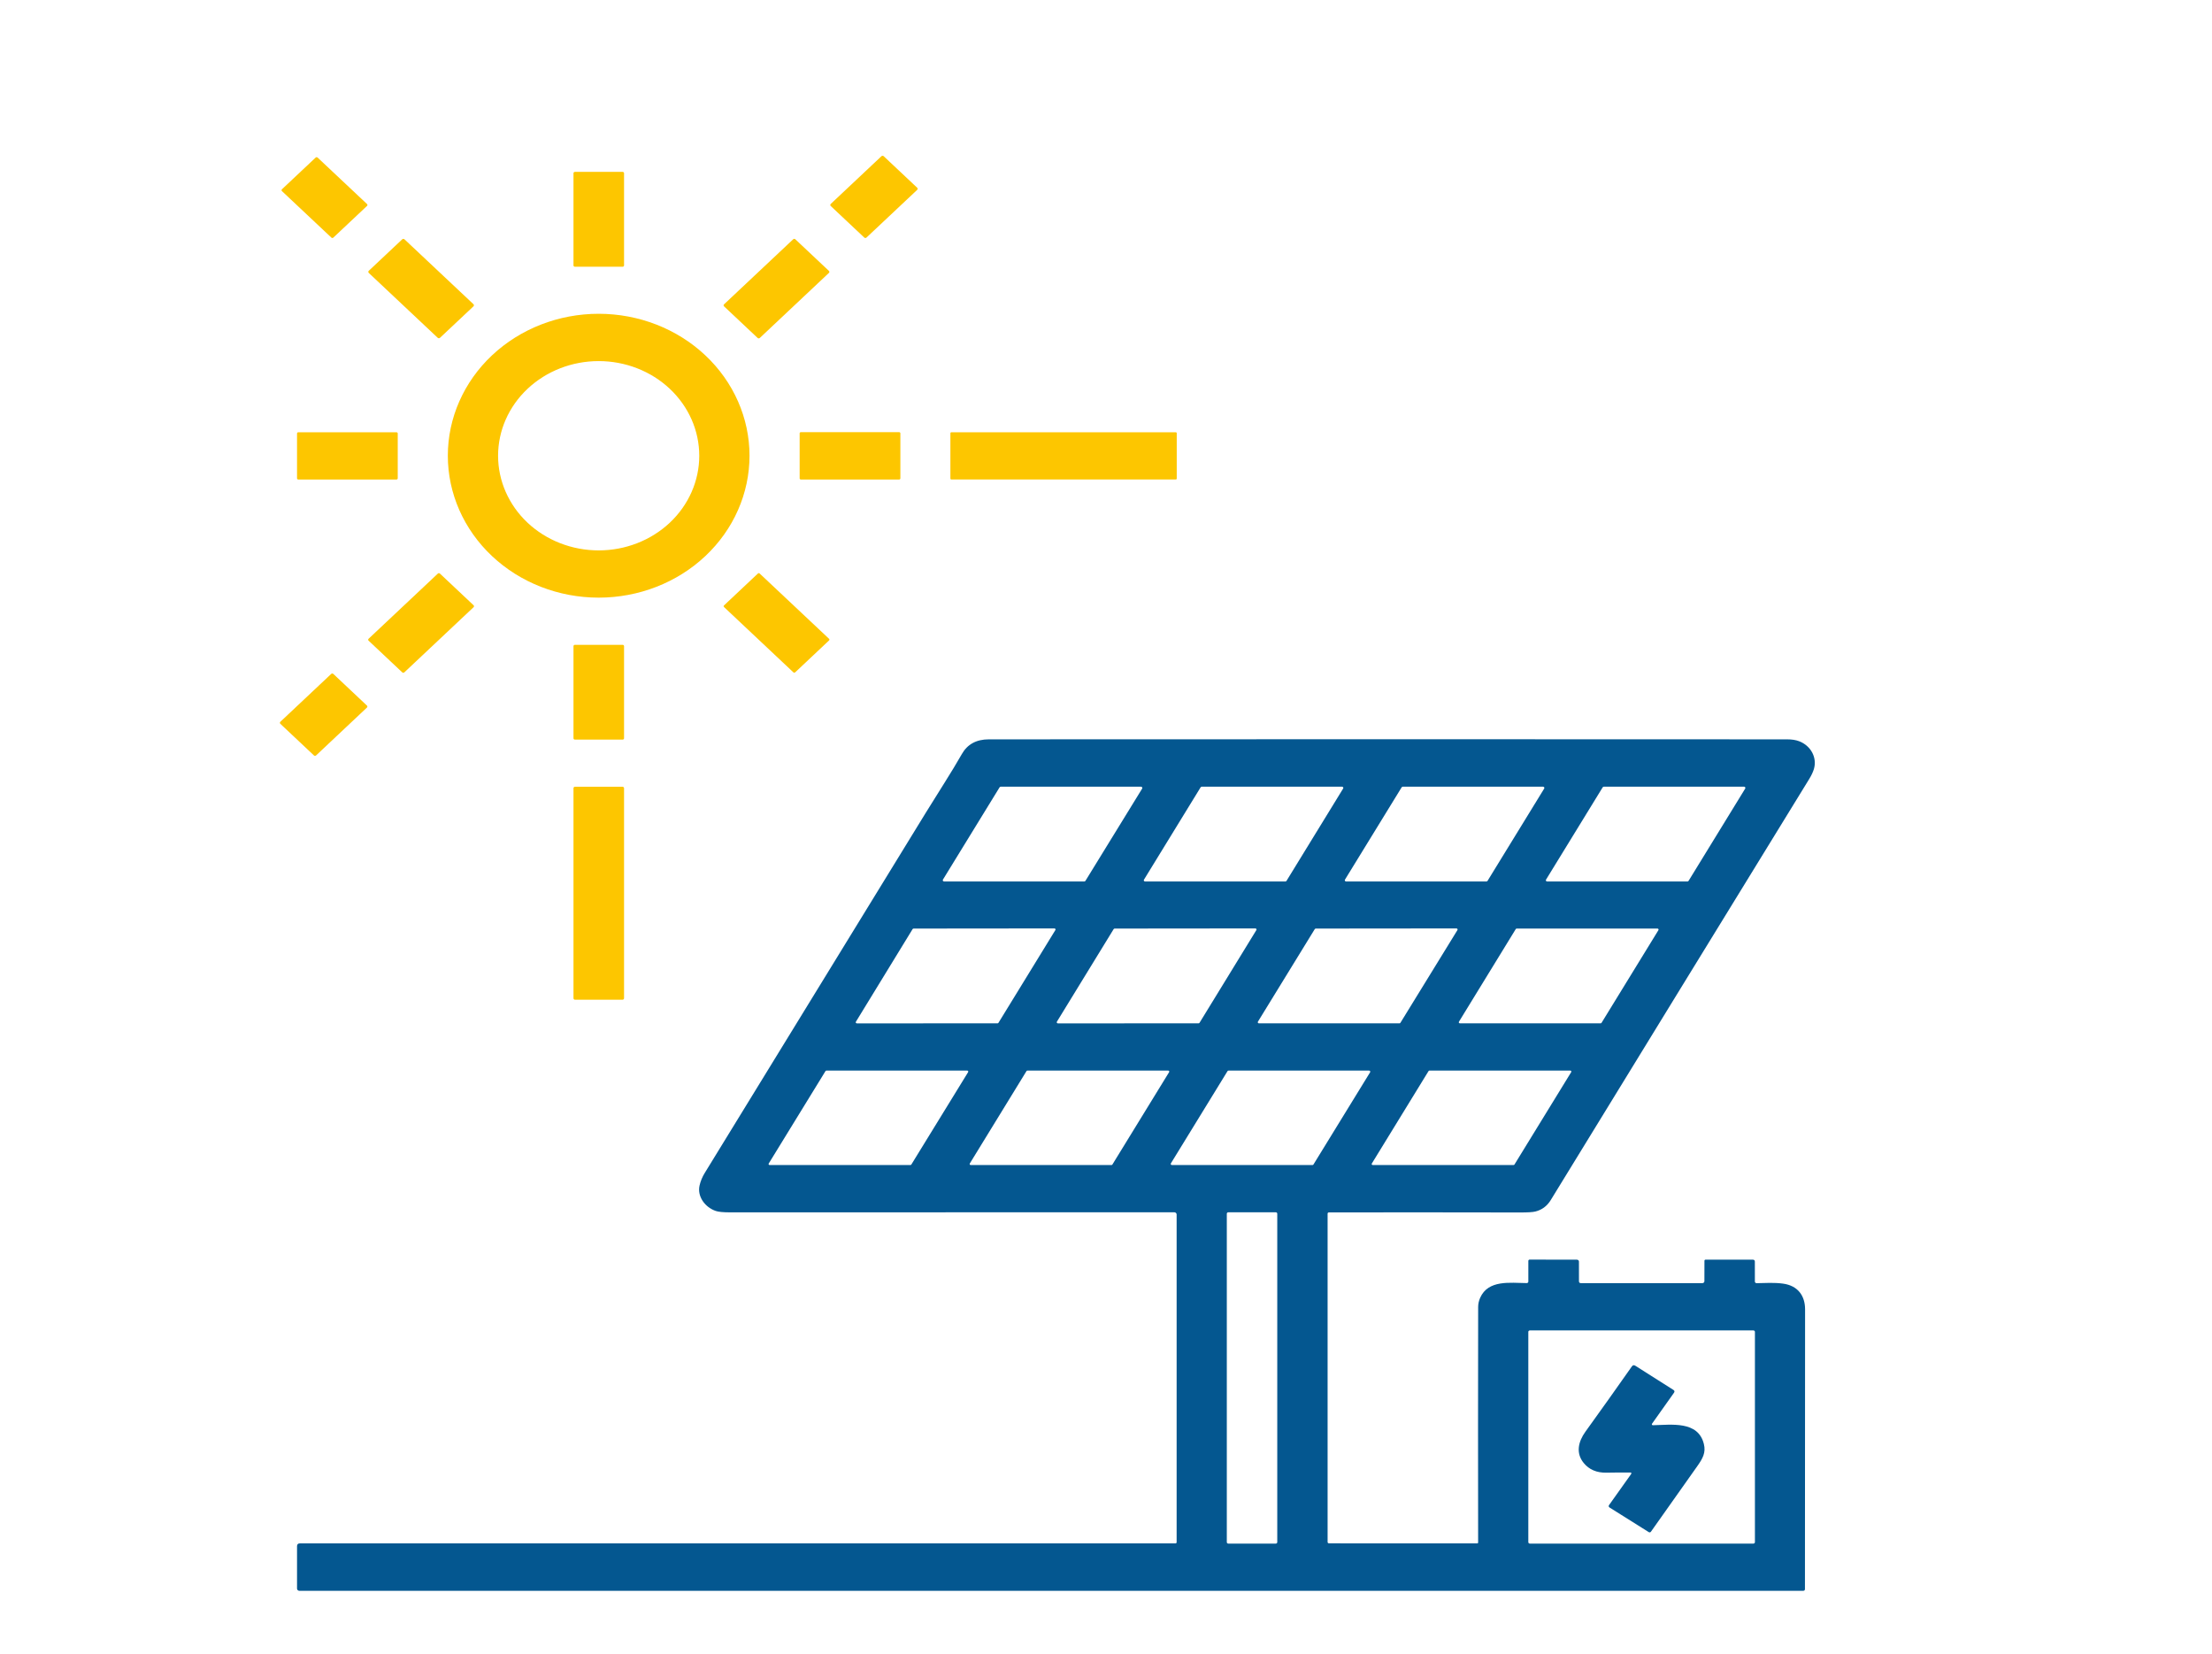
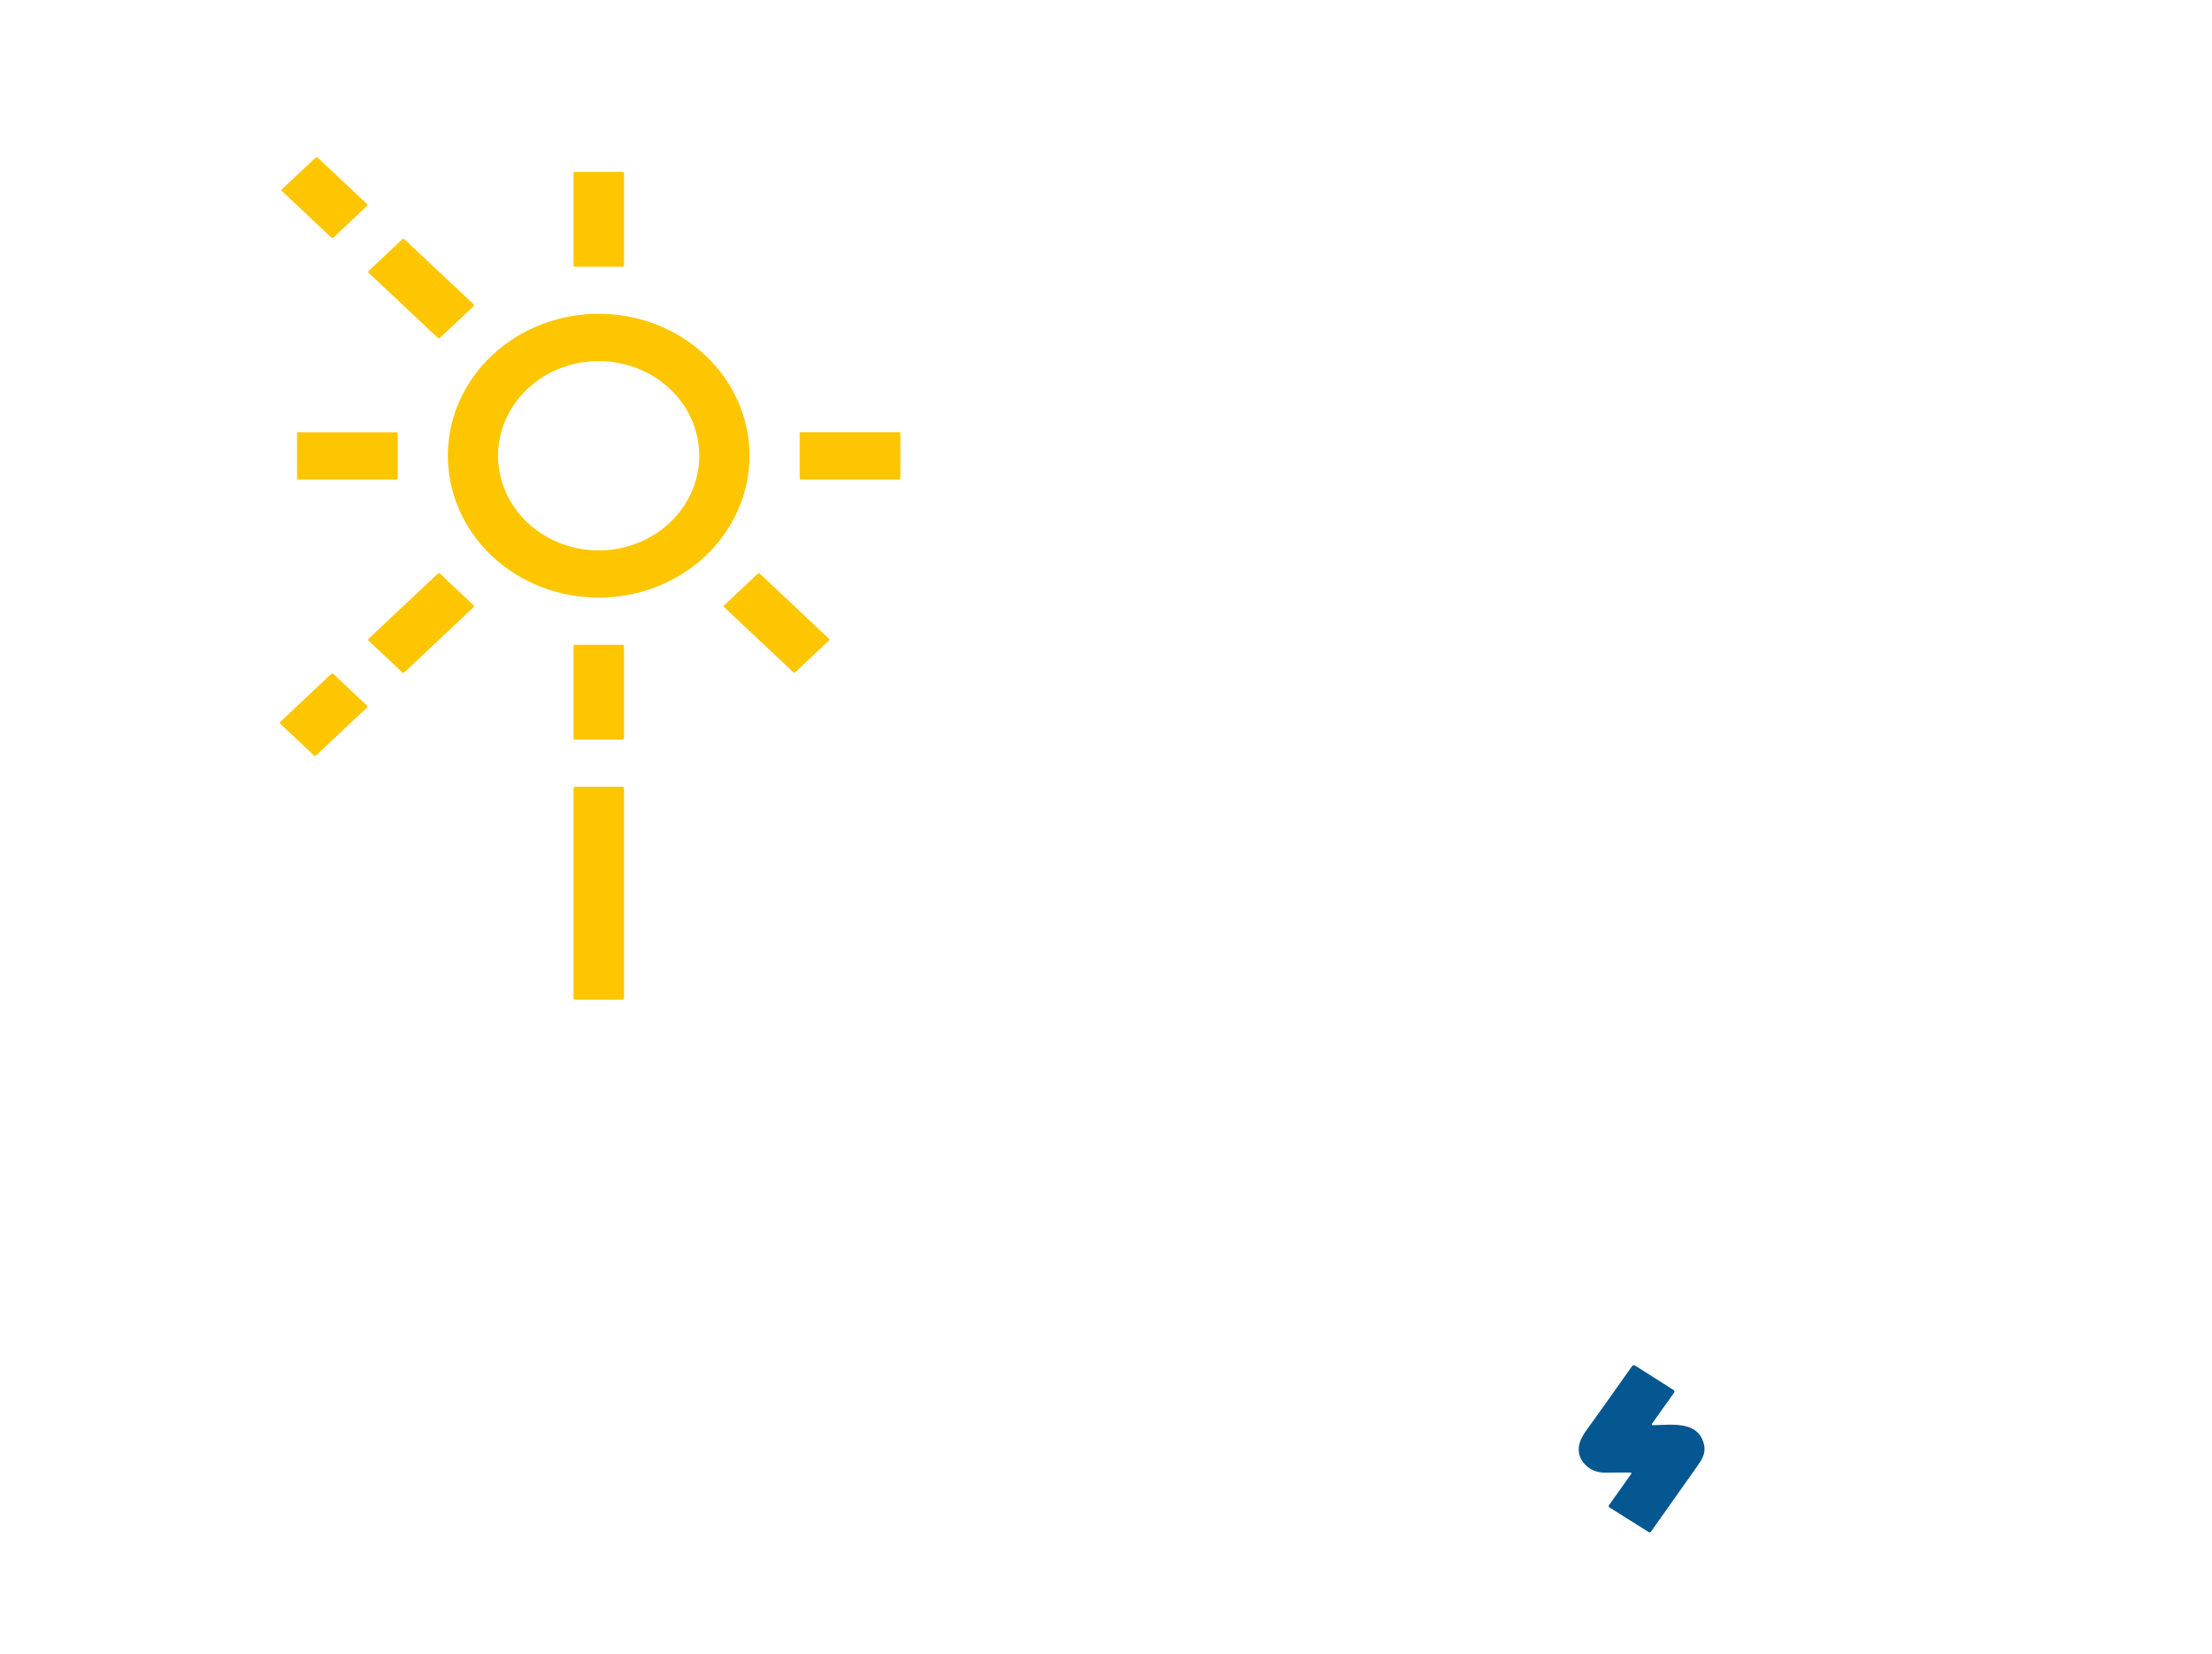
<svg xmlns="http://www.w3.org/2000/svg" width="99" height="74" viewBox="0 0 99 74" fill="none">
  <g clip-path="url(#clip0_1556_1570)">
-     <path d="M39.45 6.99L37.181 9.125C37.153 9.151 37.153 9.193 37.181 9.219L38.681 10.63C38.708 10.655 38.753 10.655 38.78 10.63L41.05 8.495C41.077 8.469 41.077 8.427 41.05 8.401L39.55 6.99C39.522 6.964 39.478 6.964 39.45 6.99Z" fill="#FDC600" />
    <path d="M14.127 7.051L12.619 8.469C12.595 8.492 12.595 8.529 12.619 8.552L14.831 10.632C14.855 10.655 14.895 10.655 14.919 10.632L16.427 9.214C16.451 9.191 16.451 9.154 16.427 9.131L14.215 7.051C14.191 7.028 14.151 7.028 14.127 7.051Z" fill="#FDC600" />
    <path d="M27.867 7.691H25.73C25.695 7.691 25.667 7.718 25.667 7.75V11.877C25.667 11.91 25.695 11.936 25.73 11.936H27.867C27.902 11.936 27.93 11.91 27.93 11.877V7.75C27.93 7.718 27.902 7.691 27.867 7.691Z" fill="#FDC600" />
    <path d="M18.002 10.709L16.505 12.117C16.477 12.144 16.477 12.186 16.505 12.213L19.591 15.116C19.619 15.142 19.665 15.142 19.692 15.116L21.19 13.708C21.218 13.681 21.218 13.639 21.19 13.612L18.103 10.709C18.075 10.683 18.03 10.683 18.002 10.709Z" fill="#FDC600" />
-     <path d="M35.501 10.706L32.404 13.619C32.378 13.643 32.378 13.683 32.404 13.707L33.91 15.124C33.936 15.148 33.978 15.148 34.004 15.124L37.1 12.211C37.126 12.186 37.126 12.147 37.1 12.123L35.594 10.706C35.569 10.682 35.527 10.682 35.501 10.706Z" fill="#FDC600" />
    <path d="M33.545 20.392C33.545 22.076 32.834 23.692 31.568 24.883C30.302 26.074 28.585 26.743 26.794 26.743C25.004 26.743 23.286 26.074 22.02 24.883C20.754 23.692 20.043 22.076 20.043 20.392C20.043 18.707 20.754 17.092 22.02 15.901C23.286 14.71 25.004 14.041 26.794 14.041C28.585 14.041 30.302 14.71 31.568 15.901C32.834 17.092 33.545 18.707 33.545 20.392ZM31.296 20.394C31.296 19.27 30.822 18.193 29.978 17.399C29.133 16.604 27.988 16.158 26.794 16.158C25.6 16.158 24.455 16.604 23.61 17.399C22.766 18.193 22.292 19.27 22.292 20.394C22.292 21.517 22.766 22.594 23.61 23.389C24.455 24.183 25.6 24.629 26.794 24.629C27.988 24.629 29.133 24.183 29.978 23.389C30.822 22.594 31.296 21.517 31.296 20.394Z" fill="#FDC600" />
    <path d="M17.744 19.343H13.35C13.319 19.343 13.294 19.367 13.294 19.396V21.404C13.294 21.433 13.319 21.457 13.35 21.457H17.744C17.776 21.457 17.801 21.433 17.801 21.404V19.396C17.801 19.367 17.776 19.343 17.744 19.343Z" fill="#FDC600" />
    <path d="M40.243 19.338H35.843C35.813 19.338 35.789 19.361 35.789 19.389V21.406C35.789 21.434 35.813 21.457 35.843 21.457H40.243C40.273 21.457 40.297 21.434 40.297 21.406V19.389C40.297 19.361 40.273 19.338 40.243 19.338Z" fill="#FDC600" />
-     <path d="M52.622 19.343H42.579C42.555 19.343 42.536 19.361 42.536 19.383V21.416C42.536 21.438 42.555 21.456 42.579 21.456H52.622C52.646 21.456 52.666 21.438 52.666 21.416V19.383C52.666 19.361 52.646 19.343 52.622 19.343Z" fill="#FDC600" />
    <path d="M21.196 27.084L19.689 25.666C19.663 25.642 19.622 25.642 19.597 25.666L16.497 28.582C16.471 28.606 16.471 28.645 16.497 28.669L18.004 30.087C18.029 30.111 18.071 30.111 18.096 30.087L21.196 27.17C21.221 27.146 21.221 27.108 21.196 27.084Z" fill="#FDC600" />
    <path d="M33.922 25.662L32.403 27.091C32.381 27.111 32.381 27.143 32.403 27.163L35.51 30.087C35.531 30.106 35.566 30.106 35.587 30.087L37.106 28.657C37.127 28.637 37.127 28.605 37.106 28.585L33.998 25.662C33.977 25.642 33.943 25.642 33.922 25.662Z" fill="#FDC600" />
    <path d="M27.866 28.854H25.731C25.695 28.854 25.667 28.881 25.667 28.914V33.036C25.667 33.069 25.695 33.096 25.731 33.096H27.866C27.902 33.096 27.93 33.069 27.93 33.036V28.914C27.93 28.881 27.902 28.854 27.866 28.854Z" fill="#FDC600" />
    <path d="M14.823 30.157L12.547 32.298C12.521 32.323 12.521 32.364 12.547 32.389L14.05 33.803C14.077 33.828 14.12 33.828 14.147 33.803L16.422 31.662C16.449 31.637 16.449 31.596 16.422 31.572L14.919 30.157C14.892 30.132 14.849 30.132 14.823 30.157Z" fill="#FDC600" />
-     <path d="M66.121 69.062C66.13 69.062 66.139 69.058 66.145 69.052C66.151 69.046 66.155 69.038 66.155 69.03C66.15 65.663 66.15 62.149 66.156 58.486C66.156 58.346 66.186 58.209 66.245 58.075C66.606 57.256 67.591 57.408 68.33 57.415C68.339 57.415 68.348 57.414 68.357 57.41C68.366 57.407 68.374 57.402 68.381 57.396C68.387 57.389 68.393 57.382 68.396 57.374C68.4 57.365 68.402 57.357 68.402 57.348L68.402 56.42C68.402 56.405 68.409 56.391 68.42 56.38C68.431 56.37 68.446 56.364 68.461 56.364L70.579 56.368C70.602 56.368 70.625 56.377 70.641 56.392C70.658 56.408 70.667 56.429 70.667 56.451L70.668 57.333C70.668 57.389 70.698 57.417 70.757 57.417H76.191C76.216 57.417 76.239 57.408 76.256 57.392C76.273 57.376 76.282 57.355 76.282 57.332L76.284 56.414C76.284 56.401 76.289 56.39 76.298 56.381C76.307 56.372 76.319 56.367 76.332 56.367L78.447 56.367C78.509 56.367 78.54 56.396 78.54 56.455L78.541 57.347C78.541 57.356 78.543 57.366 78.547 57.375C78.551 57.383 78.557 57.392 78.564 57.398C78.571 57.405 78.58 57.41 78.589 57.414C78.599 57.417 78.609 57.419 78.619 57.419C79.011 57.411 79.412 57.385 79.802 57.439C80.463 57.529 80.788 57.98 80.788 58.59C80.785 62.614 80.783 66.786 80.782 71.107C80.782 71.159 80.754 71.185 80.699 71.185H13.4C13.372 71.185 13.345 71.175 13.325 71.156C13.305 71.138 13.294 71.112 13.294 71.086V69.188C13.294 69.104 13.338 69.062 13.428 69.062H52.612C52.625 69.062 52.637 69.057 52.646 69.048C52.656 69.04 52.661 69.028 52.661 69.016V54.343C52.661 54.318 52.65 54.293 52.63 54.275C52.611 54.257 52.585 54.246 52.557 54.246C45.94 54.251 39.317 54.252 32.687 54.25C32.372 54.25 32.154 54.229 32.033 54.187C31.547 54.019 31.199 53.535 31.309 53.05C31.353 52.854 31.432 52.664 31.545 52.481C34.84 47.11 38.131 41.749 41.417 36.397C41.956 35.52 42.62 34.501 43.046 33.746C43.294 33.305 43.698 33.084 44.257 33.084C56.878 33.077 68.787 33.077 79.983 33.084C80.195 33.084 80.374 33.112 80.521 33.168C81.045 33.368 81.335 33.897 81.183 34.413C81.142 34.548 81.072 34.697 80.972 34.86C77.102 41.156 73.246 47.436 69.405 53.7C69.239 53.971 69.007 54.142 68.71 54.214C68.591 54.242 68.363 54.256 68.025 54.255C65.194 54.249 62.344 54.248 59.475 54.252C59.46 54.252 59.446 54.258 59.435 54.268C59.424 54.278 59.418 54.292 59.418 54.306V69.003C59.418 69.018 59.424 69.033 59.436 69.044C59.448 69.055 59.464 69.061 59.48 69.061L66.121 69.062ZM51.118 35.288C51.123 35.279 51.126 35.269 51.126 35.259C51.126 35.25 51.123 35.24 51.118 35.231C51.113 35.223 51.105 35.216 51.096 35.211C51.087 35.206 51.077 35.203 51.066 35.203H44.789C44.779 35.203 44.768 35.206 44.759 35.211C44.75 35.216 44.743 35.223 44.737 35.231L42.202 39.36C42.196 39.369 42.194 39.378 42.194 39.388C42.194 39.398 42.196 39.408 42.202 39.416C42.207 39.425 42.214 39.432 42.223 39.437C42.232 39.441 42.243 39.444 42.253 39.444L48.528 39.445C48.538 39.445 48.548 39.442 48.557 39.437C48.566 39.432 48.574 39.425 48.579 39.417L51.118 35.288ZM60.115 35.283C60.12 35.275 60.122 35.266 60.122 35.256C60.122 35.247 60.12 35.238 60.115 35.23C60.11 35.222 60.102 35.215 60.094 35.211C60.085 35.206 60.076 35.203 60.066 35.203H53.784C53.774 35.203 53.764 35.206 53.756 35.211C53.747 35.215 53.74 35.222 53.735 35.23L51.198 39.365C51.193 39.373 51.191 39.382 51.191 39.391C51.191 39.401 51.194 39.41 51.199 39.418C51.204 39.426 51.211 39.432 51.219 39.437C51.228 39.442 51.238 39.444 51.248 39.444L57.529 39.445C57.539 39.445 57.549 39.442 57.558 39.437C57.566 39.433 57.573 39.426 57.578 39.418L60.115 35.283ZM60.195 39.362C60.19 39.371 60.187 39.38 60.187 39.39C60.187 39.399 60.19 39.409 60.195 39.417C60.2 39.425 60.208 39.432 60.216 39.437C60.225 39.442 60.235 39.445 60.245 39.445L66.526 39.444C66.536 39.444 66.546 39.441 66.555 39.437C66.564 39.432 66.571 39.425 66.576 39.417L69.112 35.286C69.118 35.277 69.12 35.268 69.12 35.258C69.12 35.249 69.118 35.239 69.112 35.231C69.107 35.223 69.1 35.216 69.091 35.211C69.082 35.206 69.072 35.203 69.062 35.203H62.782C62.772 35.203 62.762 35.206 62.753 35.211C62.744 35.216 62.737 35.223 62.732 35.231L60.195 39.362ZM78.109 35.285C78.114 35.276 78.116 35.267 78.116 35.257C78.116 35.248 78.113 35.239 78.108 35.23C78.103 35.222 78.096 35.215 78.087 35.211C78.078 35.206 78.068 35.203 78.058 35.203H71.779C71.769 35.203 71.759 35.206 71.75 35.211C71.741 35.216 71.734 35.223 71.729 35.231L69.193 39.363C69.188 39.371 69.186 39.381 69.186 39.39C69.186 39.4 69.188 39.409 69.193 39.417C69.198 39.425 69.206 39.432 69.215 39.437C69.223 39.442 69.233 39.444 69.243 39.444L75.523 39.445C75.533 39.445 75.543 39.442 75.552 39.437C75.56 39.432 75.567 39.425 75.573 39.417L78.109 35.285ZM38.306 45.722C38.301 45.729 38.299 45.737 38.299 45.745C38.299 45.754 38.302 45.762 38.306 45.769C38.31 45.776 38.317 45.782 38.325 45.786C38.332 45.79 38.341 45.793 38.349 45.793L44.645 45.791C44.654 45.791 44.662 45.789 44.67 45.785C44.678 45.78 44.684 45.774 44.688 45.767L47.235 41.616C47.239 41.609 47.242 41.601 47.242 41.592C47.242 41.584 47.239 41.576 47.235 41.568C47.23 41.561 47.224 41.555 47.216 41.551C47.209 41.547 47.2 41.545 47.191 41.545L40.888 41.551C40.879 41.551 40.87 41.554 40.863 41.558C40.855 41.562 40.849 41.568 40.844 41.575L38.306 45.722ZM47.302 45.719C47.297 45.726 47.295 45.735 47.295 45.744C47.295 45.752 47.297 45.761 47.302 45.768C47.307 45.776 47.313 45.782 47.321 45.786C47.329 45.791 47.338 45.793 47.348 45.793L53.641 45.791C53.651 45.791 53.66 45.789 53.668 45.784C53.676 45.78 53.682 45.774 53.687 45.766L56.23 41.618C56.235 41.611 56.237 41.602 56.237 41.594C56.237 41.585 56.235 41.577 56.23 41.569C56.226 41.562 56.219 41.556 56.211 41.551C56.203 41.547 56.194 41.545 56.185 41.545L49.888 41.551C49.879 41.551 49.87 41.554 49.861 41.558C49.853 41.562 49.847 41.569 49.842 41.576L47.302 45.719ZM65.229 41.618C65.233 41.611 65.236 41.602 65.236 41.594C65.236 41.585 65.233 41.577 65.229 41.569C65.224 41.562 65.218 41.556 65.21 41.551C65.202 41.547 65.193 41.545 65.184 41.545L58.889 41.551C58.88 41.551 58.87 41.554 58.862 41.558C58.855 41.562 58.848 41.569 58.843 41.576L56.299 45.718C56.295 45.726 56.292 45.734 56.292 45.743C56.292 45.752 56.295 45.76 56.299 45.767C56.304 45.775 56.31 45.781 56.318 45.785C56.326 45.79 56.335 45.792 56.344 45.792H62.632C62.641 45.792 62.65 45.79 62.658 45.786C62.666 45.781 62.672 45.775 62.677 45.767L65.229 41.618ZM65.296 45.72C65.292 45.727 65.289 45.736 65.289 45.744C65.289 45.752 65.292 45.761 65.296 45.768C65.3 45.775 65.307 45.781 65.315 45.785C65.322 45.79 65.331 45.792 65.34 45.792H71.635C71.644 45.792 71.653 45.79 71.66 45.785C71.668 45.781 71.674 45.775 71.679 45.768L74.224 41.622C74.228 41.614 74.231 41.606 74.231 41.598C74.231 41.589 74.228 41.581 74.224 41.574C74.219 41.566 74.213 41.56 74.205 41.556C74.197 41.552 74.188 41.55 74.179 41.55H67.883C67.874 41.55 67.865 41.552 67.858 41.556C67.85 41.56 67.843 41.566 67.839 41.574L65.296 45.72ZM43.33 47.974C43.334 47.967 43.336 47.959 43.336 47.951C43.337 47.943 43.334 47.935 43.33 47.928C43.326 47.922 43.32 47.916 43.313 47.912C43.305 47.908 43.297 47.906 43.288 47.906H36.988C36.98 47.906 36.971 47.908 36.964 47.912C36.956 47.916 36.95 47.921 36.946 47.928L34.405 52.065C34.4 52.072 34.398 52.08 34.398 52.088C34.398 52.096 34.4 52.104 34.404 52.111C34.409 52.118 34.415 52.123 34.422 52.127C34.43 52.131 34.438 52.133 34.447 52.133H40.745C40.754 52.133 40.762 52.131 40.769 52.127C40.777 52.123 40.783 52.118 40.787 52.111L43.33 47.974ZM52.325 47.975C52.33 47.968 52.332 47.96 52.332 47.952C52.332 47.944 52.33 47.936 52.326 47.929C52.321 47.922 52.315 47.916 52.308 47.912C52.3 47.908 52.292 47.906 52.283 47.906H45.983C45.974 47.906 45.966 47.908 45.958 47.912C45.951 47.916 45.945 47.922 45.941 47.929L43.404 52.064C43.4 52.071 43.398 52.079 43.398 52.087C43.398 52.095 43.4 52.103 43.404 52.11C43.408 52.117 43.415 52.123 43.422 52.127C43.429 52.131 43.438 52.133 43.446 52.133H49.744C49.752 52.133 49.761 52.131 49.768 52.127C49.776 52.123 49.782 52.117 49.786 52.11L52.325 47.975ZM52.404 52.058C52.4 52.065 52.397 52.074 52.397 52.083C52.397 52.092 52.4 52.1 52.404 52.108C52.409 52.116 52.416 52.122 52.424 52.126C52.432 52.131 52.441 52.133 52.45 52.133H58.739C58.748 52.133 58.757 52.131 58.766 52.127C58.774 52.122 58.78 52.116 58.785 52.108L61.321 47.981C61.326 47.974 61.328 47.965 61.328 47.956C61.328 47.947 61.326 47.938 61.321 47.931C61.316 47.923 61.309 47.917 61.301 47.912C61.293 47.908 61.284 47.906 61.274 47.906H54.984C54.975 47.906 54.965 47.908 54.957 47.913C54.949 47.917 54.943 47.923 54.938 47.931L52.404 52.058ZM70.321 47.974C70.325 47.967 70.327 47.959 70.327 47.951C70.327 47.943 70.325 47.935 70.321 47.928C70.316 47.922 70.31 47.916 70.303 47.912C70.295 47.908 70.287 47.906 70.278 47.906H63.977C63.969 47.906 63.96 47.908 63.953 47.912C63.946 47.916 63.94 47.922 63.935 47.929L61.397 52.065C61.393 52.072 61.39 52.08 61.39 52.088C61.39 52.096 61.393 52.104 61.397 52.111C61.401 52.117 61.407 52.123 61.415 52.127C61.422 52.131 61.431 52.133 61.439 52.133H67.739C67.747 52.133 67.755 52.131 67.763 52.127C67.77 52.123 67.776 52.117 67.781 52.11L70.321 47.974ZM57.165 54.309C57.165 54.301 57.164 54.293 57.16 54.285C57.157 54.278 57.152 54.271 57.146 54.265C57.14 54.26 57.133 54.255 57.125 54.252C57.117 54.249 57.109 54.248 57.1 54.248H54.972C54.955 54.248 54.939 54.254 54.927 54.265C54.914 54.277 54.907 54.292 54.907 54.309V69.011C54.907 69.027 54.914 69.043 54.927 69.054C54.939 69.066 54.955 69.072 54.972 69.072H57.1C57.109 69.072 57.117 69.07 57.125 69.067C57.133 69.064 57.14 69.06 57.146 69.054C57.152 69.049 57.157 69.042 57.16 69.034C57.164 69.027 57.165 69.019 57.165 69.011V54.309ZM78.543 59.597C78.543 59.589 78.541 59.58 78.537 59.572C78.534 59.565 78.529 59.558 78.523 59.552C78.516 59.546 78.509 59.541 78.501 59.538C78.493 59.535 78.484 59.533 78.475 59.533H68.469C68.451 59.533 68.434 59.54 68.421 59.552C68.408 59.564 68.401 59.58 68.401 59.597V69.008C68.401 69.025 68.408 69.041 68.421 69.053C68.434 69.065 68.451 69.072 68.469 69.072H78.475C78.493 69.072 78.51 69.065 78.523 69.053C78.536 69.041 78.543 69.025 78.543 69.008V59.597Z" fill="#045790" />
    <path d="M27.859 35.204H25.737C25.698 35.204 25.667 35.233 25.667 35.27V44.67C25.667 44.706 25.698 44.736 25.737 44.736H27.859C27.898 44.736 27.93 44.706 27.93 44.67V35.27C27.93 35.233 27.898 35.204 27.859 35.204Z" fill="#FDC600" />
    <path d="M73.013 65.92C73.013 65.912 73.009 65.905 73.004 65.9C72.998 65.894 72.99 65.891 72.982 65.891C72.619 65.889 72.256 65.891 71.895 65.898C71.462 65.906 71.124 65.762 70.881 65.466C70.512 65.016 70.644 64.501 70.954 64.069C71.645 63.111 72.339 62.135 73.037 61.142C73.077 61.084 73.128 61.075 73.189 61.113L74.894 62.194C74.948 62.228 74.957 62.271 74.921 62.322L73.937 63.709C73.932 63.716 73.93 63.723 73.929 63.731C73.929 63.738 73.931 63.746 73.934 63.753C73.938 63.76 73.944 63.765 73.951 63.769C73.958 63.773 73.966 63.775 73.974 63.775C74.802 63.759 75.999 63.566 76.258 64.614C76.354 65 76.209 65.26 75.963 65.608C75.281 66.574 74.589 67.551 73.888 68.541C73.878 68.555 73.863 68.565 73.845 68.568C73.827 68.572 73.809 68.568 73.793 68.559L72.034 67.455C72.025 67.449 72.017 67.442 72.012 67.434C72.006 67.426 72.002 67.417 72 67.408C71.998 67.398 71.998 67.388 72 67.379C72.002 67.369 72.006 67.36 72.012 67.352C72.332 66.902 72.661 66.44 72.998 65.966C73.008 65.952 73.013 65.936 73.013 65.92Z" fill="#045790" />
  </g>
  <defs>
    <clipPath id="clip0_1556_1570">
      <rect width="97.65" height="73.237" fill="white" transform="translate(0.919 0.319)" />
    </clipPath>
  </defs>
</svg>